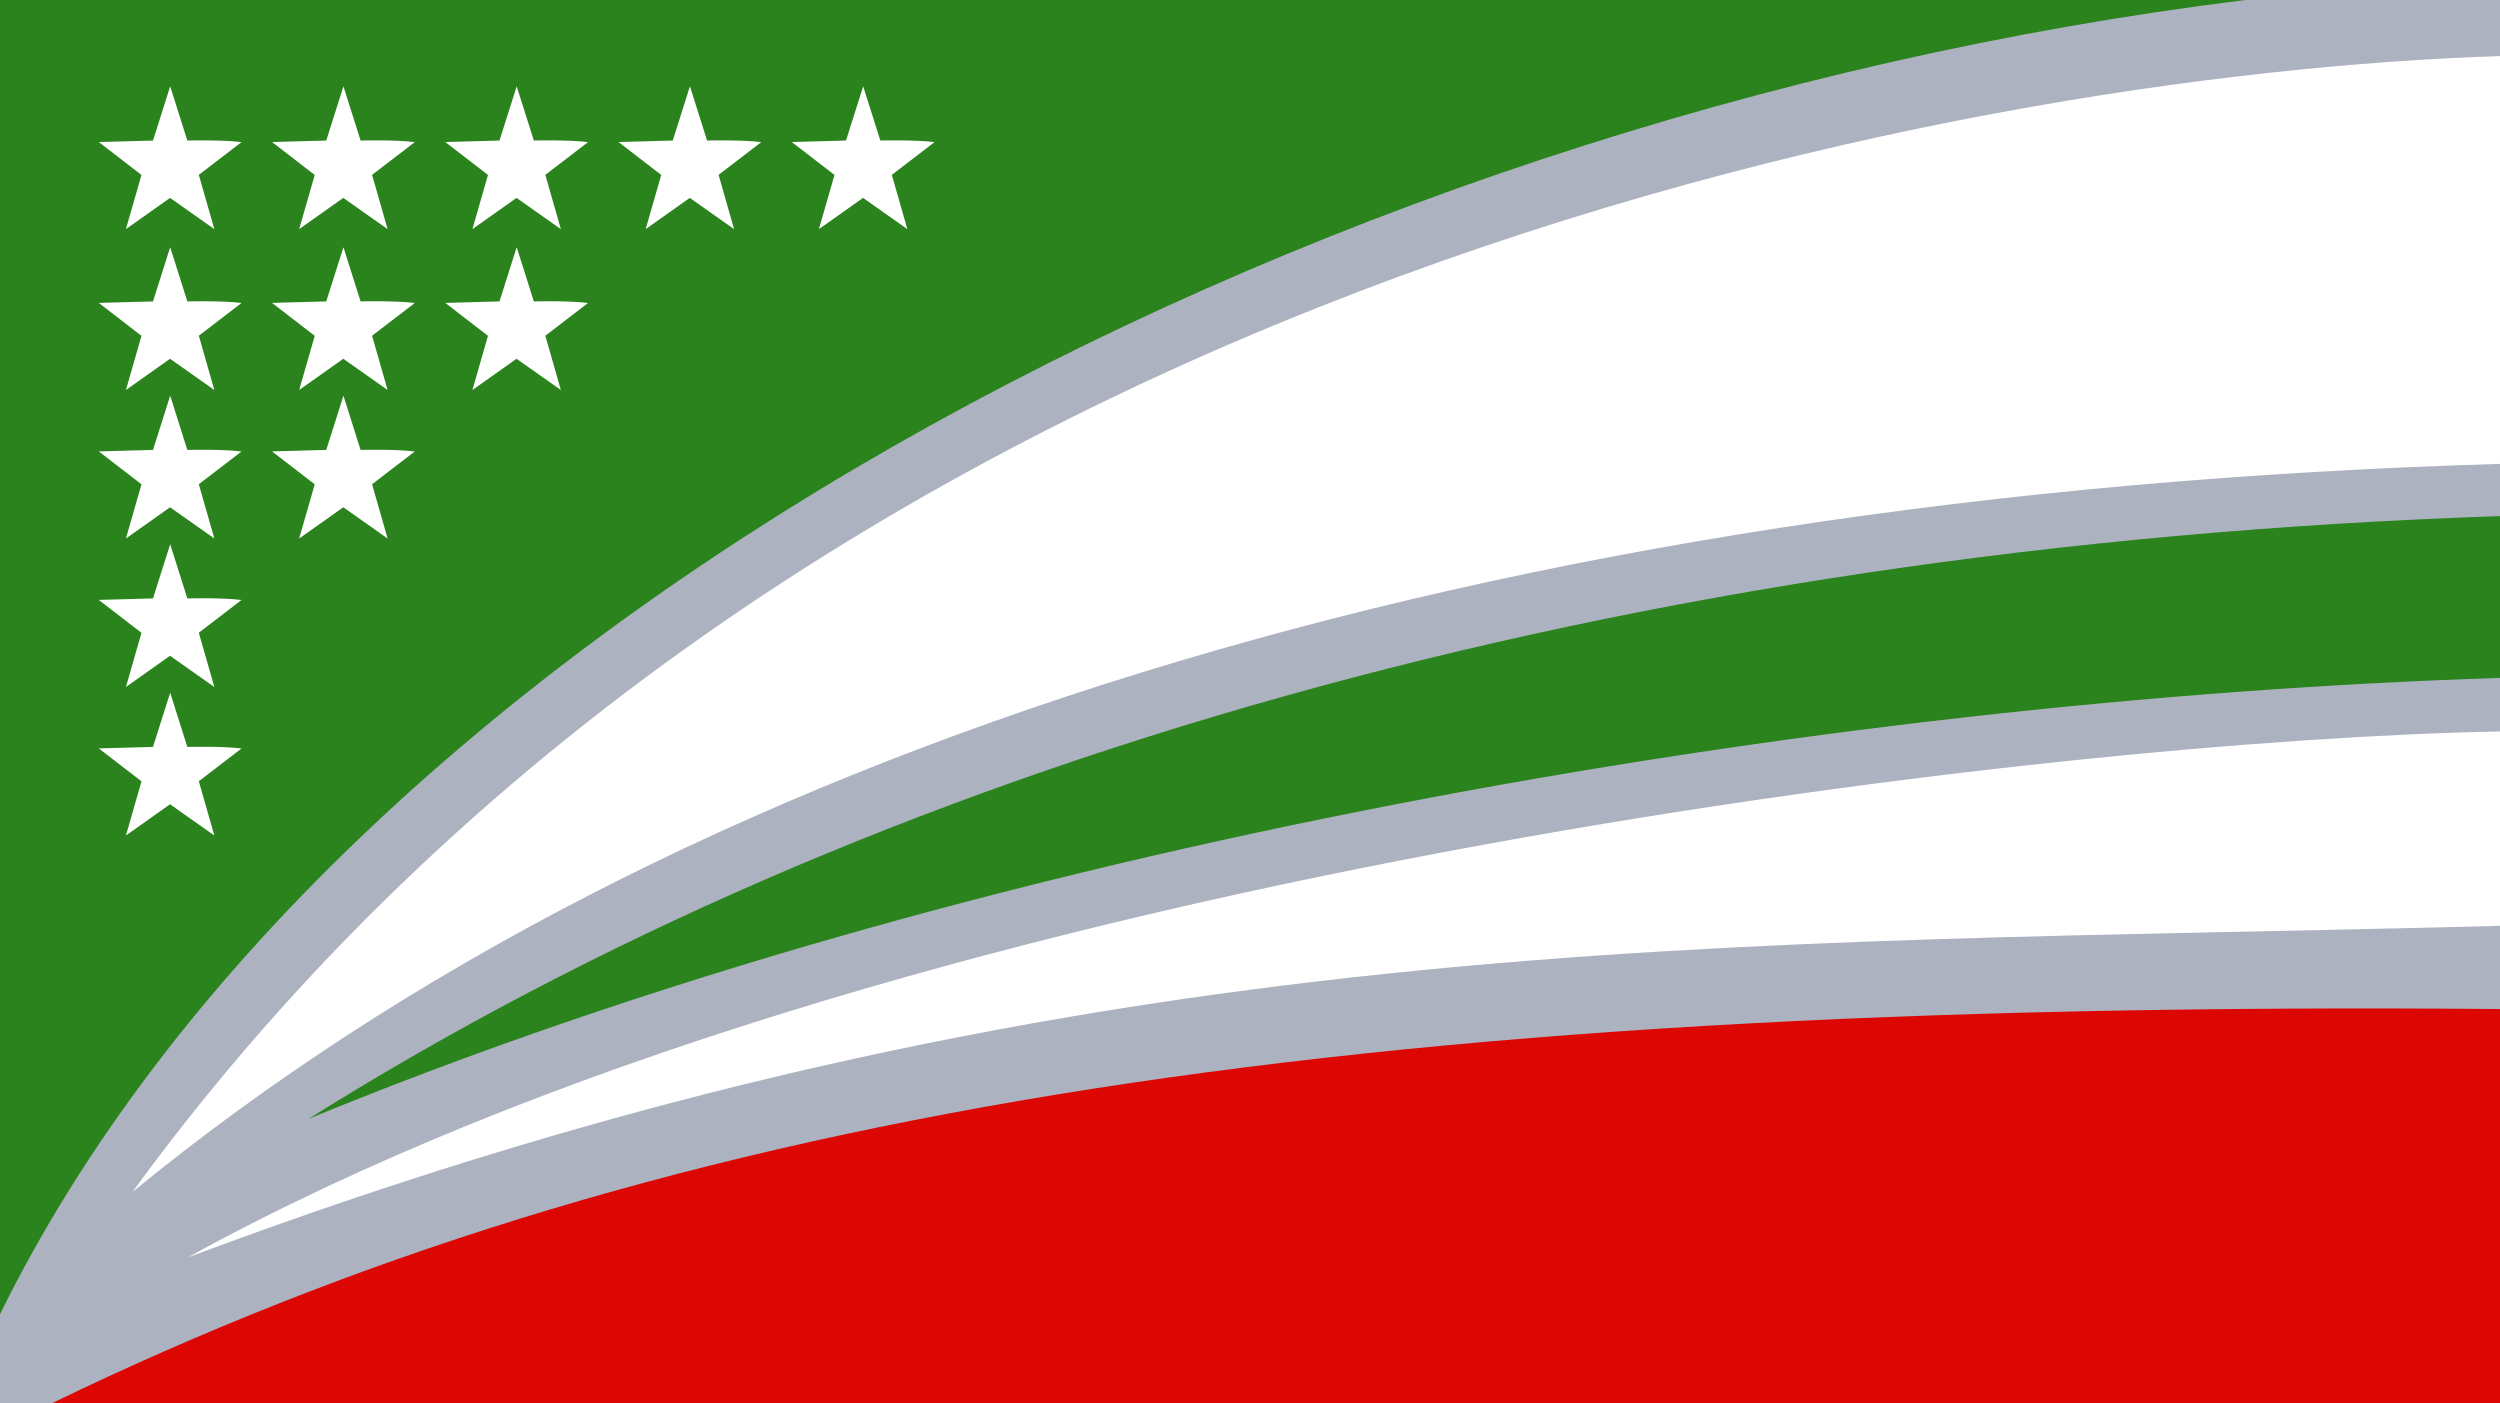
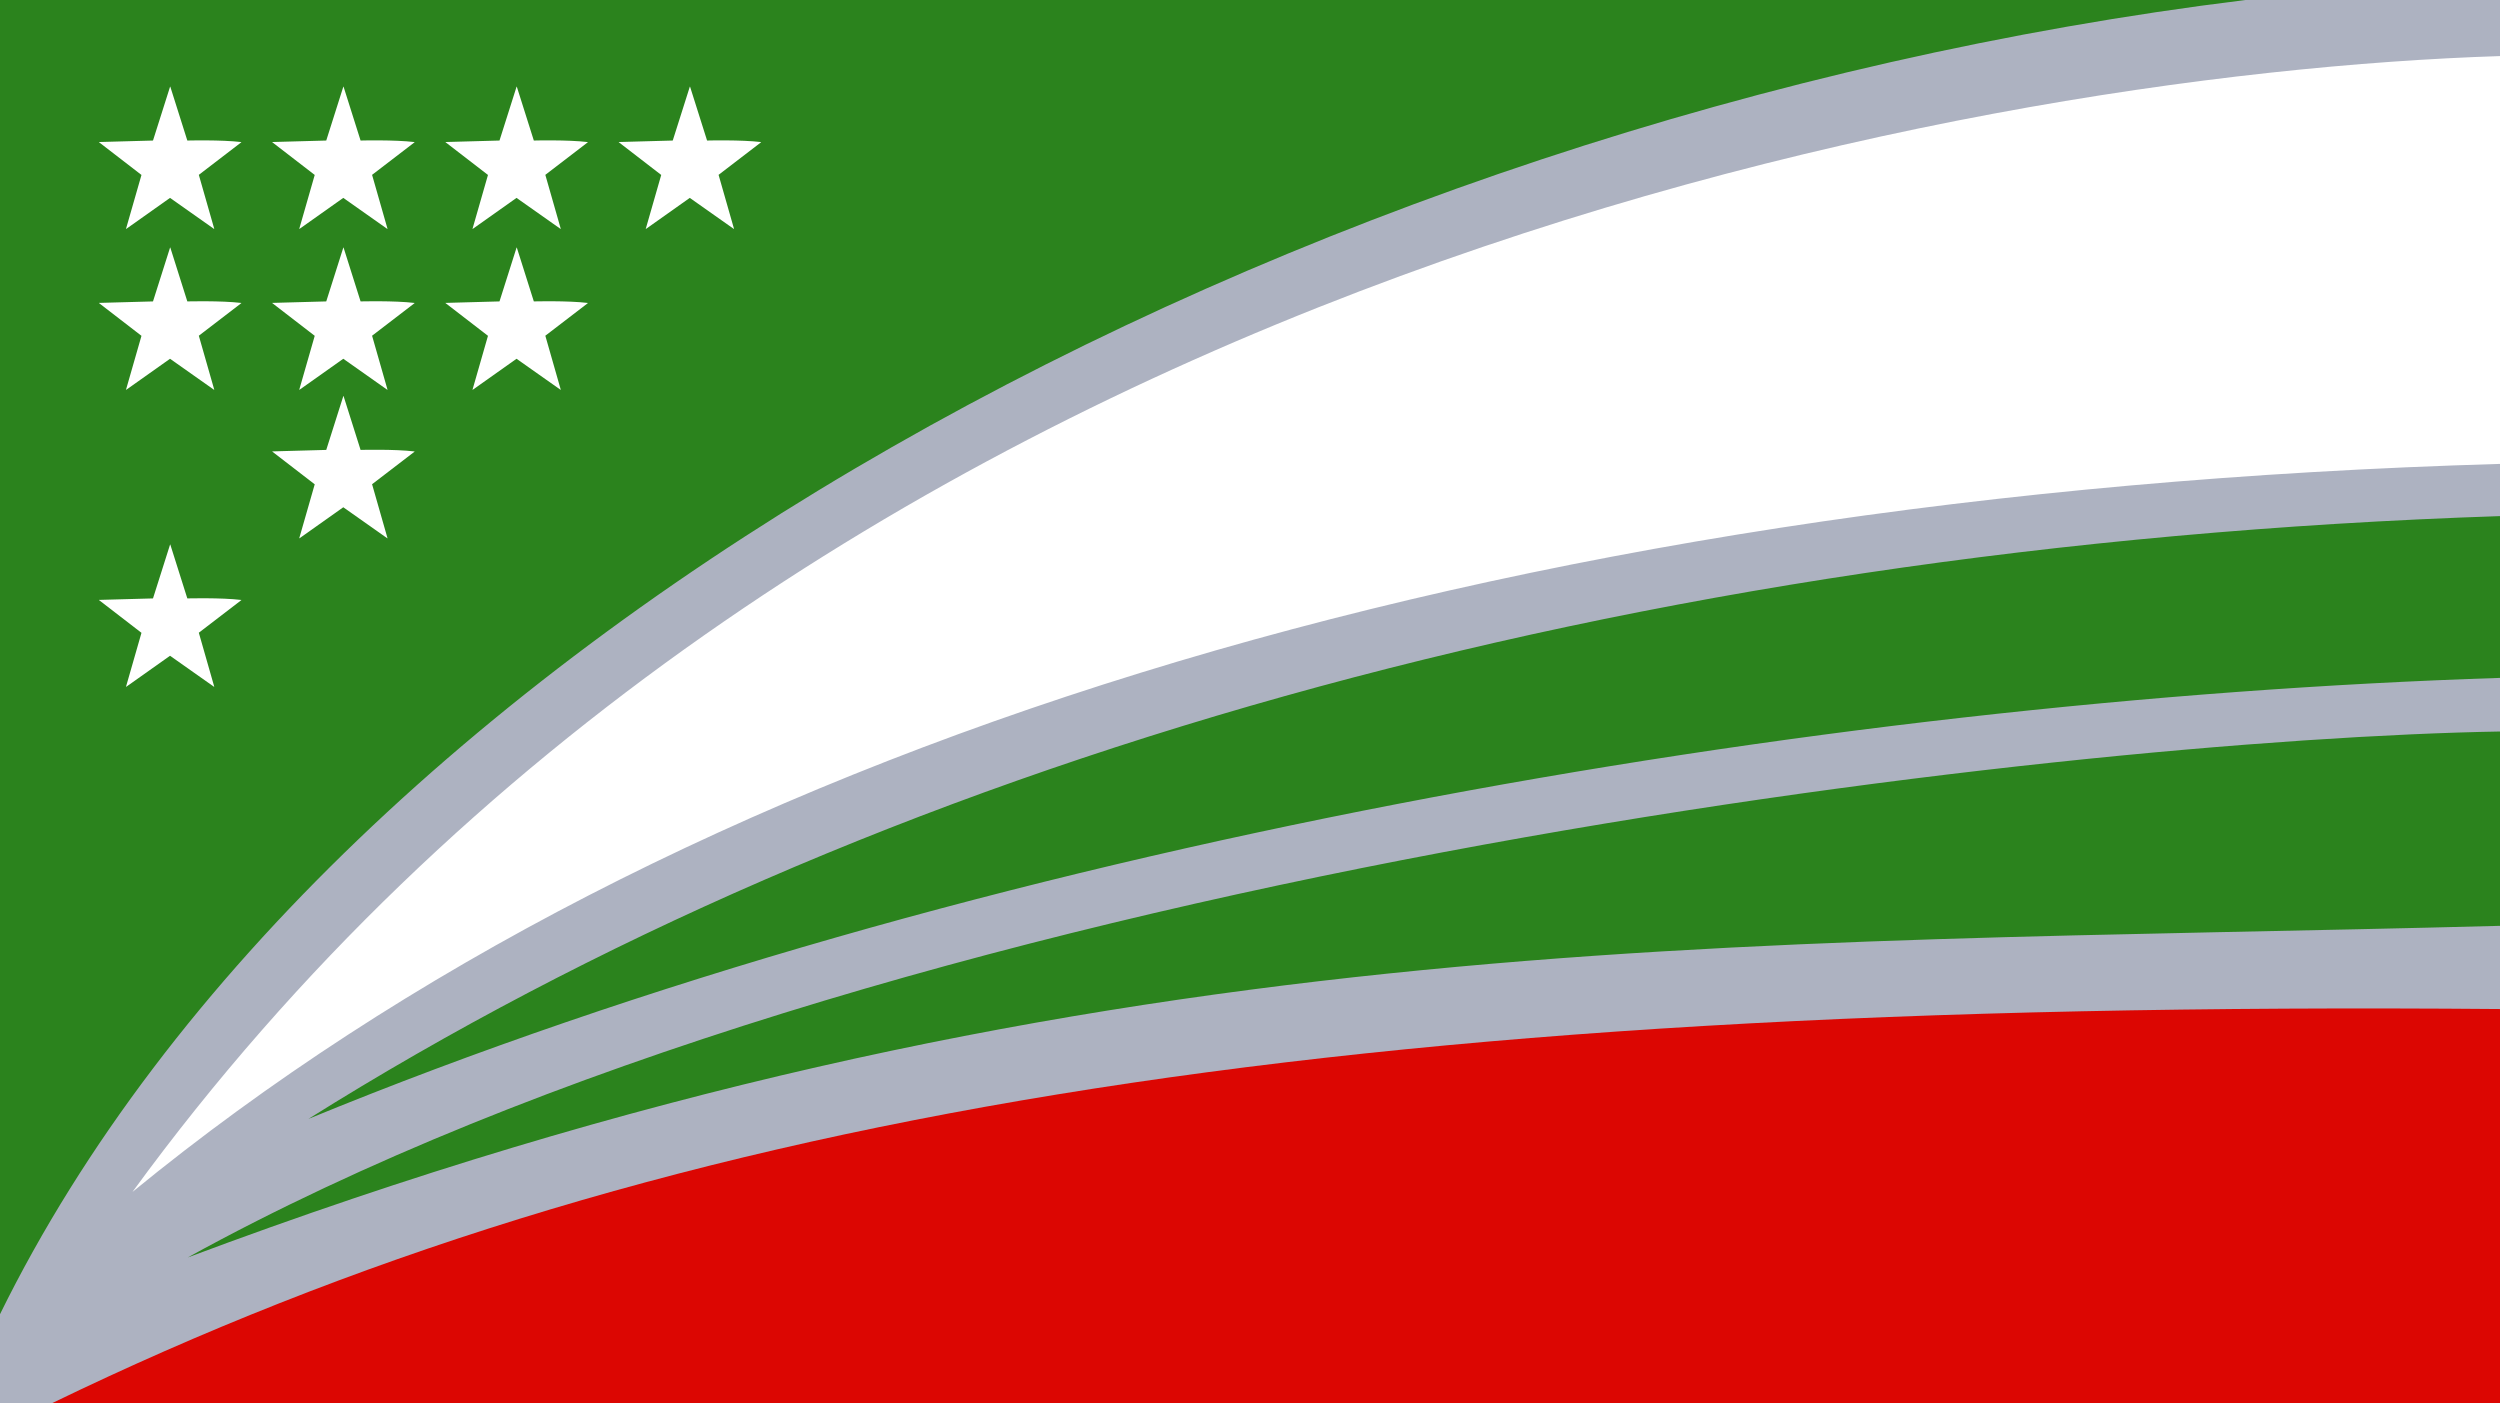
<svg xmlns="http://www.w3.org/2000/svg" xmlns:ns1="http://www.inkscape.org/namespaces/inkscape" xmlns:ns2="http://sodipodi.sourceforge.net/DTD/sodipodi-0.dtd" ns1:version="1.0 (4035a4fb49, 2020-05-01)" ns1:export-ydpi="950.37653" ns1:export-xdpi="950.37653" ns1:export-filename="C:\Users\pc\Desktop\Fabri\bitmap.png" ns2:docname="Bandera_San_Cristobal_ciudad.svg" viewBox="0 0 500 280.658" height="280.658" width="500" id="svg861" version="1.1">
  <rect x="0" y="0" width="500" height="280.658" fill="#333333" stroke="none" />
  <defs id="defs865" />
  <ns2:namedview ns1:current-layer="g1521" ns1:window-maximized="1" ns1:window-y="-8" ns1:window-x="-8" ns1:cy="191.76003" ns1:cx="331.92258" ns1:zoom="0.32164278" showgrid="false" id="namedview863" ns1:window-height="705" ns1:window-width="1366" ns1:pageshadow="2" ns1:pageopacity="0" guidetolerance="10" gridtolerance="10" objecttolerance="10" borderopacity="1" bordercolor="#666666" pagecolor="#ffffff" />
  <g transform="translate(-353.68,-2.745)" id="g869" ns1:label="Image" ns1:groupmode="layer">
    <g transform="translate(353.805,2.745)" id="g873">
      <g id="g1521">
        <g transform="matrix(0.495,0,0,0.495,-0.064,-4.0905992e-6)" id="g2229">
          <path ns2:nodetypes="ccccc" id="path875" d="M -0.126,0 H 1010 V 567 H -0.126 Z" style="fill:#2b831d" />
          <path ns2:nodetypes="cccc" id="path877-1-1" d="M 33.111,497.045 C 175.861,268.951 556.453,50.773 1010,0 V 204.679 C 533.582,204.2 270.133,360.727 33.111,497.045 Z" style="fill:#ffffff;fill-opacity:1" />
-           <path style="fill:#ffffff;fill-opacity:1" d="M 44.103,516.831 C 294.115,358.69 556.453,332.881 1010,282.108 L 1010,428.224 Z" id="path877-1" ns2:nodetypes="cccc" />
          <path ns2:nodetypes="ccccccccccccccc" id="path879" d="M -0.126,567 V 531 C 134.446,257.453 523.977,47.211 907.124,-8.1e-6 H 1010 V 22.657 C 789.616,29.788 319.852,116.212 53.397,481.593 271.98,302.596 601.881,199.355 1010,187.434 V 208.526 C 653.797,220.461 352.048,309.3 124.5,452.085 393.789,341.368 733.348,282.856 1010,273.895 v 21.662 C 833.371,298.652 359.283,351.682 75.684,508.089 437.661,372.443 695.569,382.458 1010,374.074 v 192.926 z" style="fill:#adb2c1" />
          <path ns2:nodetypes="cccc" id="path877" d="M 20.785,567 C 260.904,450.629 534.501,403.635 1010,407.694 v 159.307 z" style="fill:#dc0602" />
          <g id="g2209" style="fill:#ffffff;fill-opacity:1">
            <path ns2:nodetypes="cccccccccccccccsc" id="path2120" d="M 50.79,92.453 57.037,70.685 39.874,57.454 c 0,-0.029 0.021,-0.061 0.048,-0.071 l 21.772,-0.598 6.906,-21.78 c 0.028,-0.011 0.066,-0.005 0.085,0.014 l 6.877,21.766 c 0,0 13.743,-0.358 21.794,0.617 0.019,0.019 0.026,0.057 0.014,0.085 -6.028,4.662 -17.163,13.16 -17.163,13.16 l 6.241,21.828 c -0.035,0.035 -0.065,0.033 -0.13,-0.007 L 68.574,79.954 50.858,92.501 c -0.027,3.14e-4 -0.057,-0.021 -0.068,-0.048 z" style="fill:#ffffff;fill-opacity:1;stroke-width:0.038" />
            <path style="fill:#ffffff;fill-opacity:1;stroke-width:0.038" d="m 120.79,92.453 6.247,-21.769 -17.163,-13.23 c 0,-0.029 0.021,-0.061 0.048,-0.071 l 21.772,-0.598 6.906,-21.78 c 0.028,-0.011 0.066,-0.005 0.085,0.014 l 6.877,21.766 c 0,0 13.743,-0.358 21.794,0.617 0.019,0.019 0.026,0.057 0.015,0.085 -6.028,4.662 -17.163,13.16 -17.163,13.16 l 6.241,21.828 c -0.035,0.035 -0.065,0.033 -0.13,-0.007 L 138.574,79.954 120.858,92.501 c -0.027,3.1e-4 -0.057,-0.021 -0.068,-0.048 z" id="path2120-5" ns2:nodetypes="cccccccccccccccsc" />
            <path style="fill:#ffffff;fill-opacity:1;stroke-width:0.038" d="m 190.79,92.453 6.247,-21.769 -17.163,-13.23 c 0,-0.029 0.021,-0.061 0.048,-0.071 l 21.772,-0.598 6.906,-21.78 c 0.028,-0.011 0.066,-0.005 0.085,0.014 l 6.877,21.766 c 0,0 13.743,-0.358 21.794,0.617 0.019,0.019 0.026,0.057 0.015,0.085 -6.028,4.662 -17.163,13.16 -17.163,13.16 l 6.241,21.828 c -0.035,0.035 -0.065,0.033 -0.13,-0.007 L 208.574,79.954 190.858,92.501 c -0.027,3.14e-4 -0.057,-0.021 -0.068,-0.048 z" id="path2120-4" ns2:nodetypes="cccccccccccccccsc" />
            <path style="fill:#ffffff;fill-opacity:1;stroke-width:0.038" d="m 260.79,92.453 6.247,-21.769 -17.163,-13.23 c 0,-0.029 0.021,-0.061 0.048,-0.071 l 21.772,-0.598 6.906,-21.78 c 0.028,-0.011 0.066,-0.005 0.085,0.014 l 6.877,21.766 c 0,0 13.743,-0.358 21.794,0.617 0.019,0.019 0.026,0.057 0.015,0.085 -6.028,4.662 -17.163,13.16 -17.163,13.16 l 6.241,21.828 c -0.035,0.035 -0.065,0.033 -0.13,-0.007 L 278.574,79.954 260.858,92.501 c -0.027,3.14e-4 -0.057,-0.021 -0.068,-0.048 z" id="path2120-8" ns2:nodetypes="cccccccccccccccsc" />
-             <path style="fill:#ffffff;fill-opacity:1;stroke-width:0.038" d="m 330.79,92.453 6.247,-21.769 -17.163,-13.23 c 0,-0.029 0.021,-0.061 0.048,-0.071 l 21.772,-0.598 6.906,-21.78 c 0.028,-0.011 0.066,-0.005 0.085,0.014 l 6.877,21.766 c 0,0 13.743,-0.358 21.794,0.617 0.019,0.019 0.026,0.057 0.015,0.085 -6.028,4.662 -17.163,13.16 -17.163,13.16 l 6.241,21.828 c -0.035,0.035 -0.065,0.033 -0.13,-0.007 l -17.745,-12.514 -17.716,12.548 c -0.027,3.1e-4 -0.057,-0.021 -0.068,-0.048 z" id="path2120-9" ns2:nodetypes="cccccccccccccccsc" />
            <path style="fill:#ffffff;fill-opacity:1;stroke-width:0.038" d="M 50.79,157.453 57.037,135.685 39.874,122.455 c 0,-0.029 0.021,-0.061 0.048,-0.071 l 21.772,-0.598 6.906,-21.78 c 0.028,-0.011 0.066,-0.005 0.085,0.014 l 6.877,21.766 c 0,0 13.743,-0.358 21.794,0.617 0.019,0.019 0.026,0.057 0.015,0.085 -6.028,4.662 -17.163,13.16 -17.163,13.16 l 6.241,21.828 c -0.035,0.035 -0.065,0.033 -0.13,-0.007 l -17.745,-12.513 -17.716,12.548 c -0.027,3.1e-4 -0.057,-0.021 -0.068,-0.048 z" id="path2120-6" ns2:nodetypes="cccccccccccccccsc" />
            <path style="fill:#ffffff;fill-opacity:1;stroke-width:0.038" d="m 120.79,157.453 6.247,-21.769 -17.163,-13.23 c 0,-0.029 0.021,-0.061 0.048,-0.071 l 21.772,-0.598 6.906,-21.78 c 0.028,-0.011 0.066,-0.005 0.085,0.014 l 6.877,21.766 c 0,0 13.743,-0.358 21.794,0.617 0.019,0.019 0.026,0.057 0.015,0.085 -6.028,4.662 -17.163,13.16 -17.163,13.16 l 6.241,21.828 c -0.035,0.035 -0.065,0.033 -0.13,-0.007 l -17.745,-12.513 -17.716,12.548 c -0.027,3.1e-4 -0.057,-0.021 -0.068,-0.048 z" id="path2120-0" ns2:nodetypes="cccccccccccccccsc" />
            <path style="fill:#ffffff;fill-opacity:1;stroke-width:0.038" d="m 190.79,157.453 6.247,-21.769 -17.163,-13.23 c 0,-0.029 0.021,-0.061 0.048,-0.071 l 21.772,-0.598 6.906,-21.78 c 0.028,-0.011 0.066,-0.005 0.085,0.014 l 6.877,21.766 c 0,0 13.743,-0.358 21.794,0.617 0.019,0.019 0.026,0.057 0.015,0.085 -6.028,4.662 -17.163,13.16 -17.163,13.16 l 6.241,21.828 c -0.035,0.035 -0.065,0.033 -0.13,-0.007 l -17.745,-12.513 -17.716,12.548 c -0.027,3.1e-4 -0.057,-0.021 -0.068,-0.048 z" id="path2120-2" ns2:nodetypes="cccccccccccccccsc" />
-             <path style="fill:#ffffff;fill-opacity:1;stroke-width:0.038" d="M 50.79,217.453 57.037,195.685 39.874,182.455 c 0,-0.029 0.021,-0.061 0.048,-0.071 l 21.772,-0.598 6.906,-21.78 c 0.028,-0.011 0.066,-0.005 0.085,0.014 l 6.877,21.766 c 0,0 13.743,-0.358 21.794,0.617 0.019,0.019 0.026,0.057 0.015,0.085 -6.028,4.662 -17.163,13.16 -17.163,13.16 l 6.241,21.828 c -0.035,0.035 -0.065,0.033 -0.13,-0.007 L 68.574,204.954 50.858,217.501 c -0.027,3.1e-4 -0.057,-0.021 -0.068,-0.048 z" id="path2120-04" ns2:nodetypes="cccccccccccccccsc" />
            <path style="fill:#ffffff;fill-opacity:1;stroke-width:0.038" d="m 120.79,217.453 6.247,-21.769 -17.163,-13.23 c 0,-0.029 0.021,-0.061 0.048,-0.071 l 21.772,-0.598 6.906,-21.78 c 0.028,-0.011 0.066,-0.005 0.085,0.014 l 6.877,21.766 c 0,0 13.743,-0.358 21.794,0.617 0.019,0.019 0.026,0.057 0.015,0.085 -6.028,4.662 -17.163,13.16 -17.163,13.16 l 6.241,21.828 c -0.035,0.035 -0.065,0.033 -0.13,-0.007 l -17.745,-12.513 -17.716,12.548 c -0.027,3.2e-4 -0.057,-0.021 -0.068,-0.048 z" id="path2120-57" ns2:nodetypes="cccccccccccccccsc" />
            <path style="fill:#ffffff;fill-opacity:1;stroke-width:0.038" d="M 50.79,277.453 57.037,255.685 39.874,242.455 c 0,-0.029 0.021,-0.061 0.048,-0.071 l 21.772,-0.598 6.906,-21.78 c 0.028,-0.011 0.066,-0.005 0.085,0.014 l 6.877,21.766 c 0,0 13.743,-0.358 21.794,0.617 0.019,0.019 0.026,0.057 0.014,0.085 -6.028,4.662 -17.163,13.16 -17.163,13.16 l 6.241,21.828 c -0.035,0.035 -0.065,0.033 -0.13,-0.007 L 68.574,264.954 50.858,277.502 c -0.027,3.1e-4 -0.057,-0.021 -0.068,-0.048 z" id="path2120-83" ns2:nodetypes="cccccccccccccccsc" />
-             <path style="fill:#ffffff;fill-opacity:1;stroke-width:0.038" d="M 50.79,337.453 57.037,315.685 39.874,302.455 c 0,-0.029 0.021,-0.061 0.048,-0.071 l 21.772,-0.598 6.906,-21.78 c 0.028,-0.011 0.066,-0.005 0.085,0.014 l 6.877,21.766 c 0,0 13.743,-0.358 21.794,0.617 0.019,0.019 0.026,0.057 0.014,0.085 -6.028,4.662 -17.163,13.16 -17.163,13.16 l 6.241,21.828 c -0.035,0.035 -0.065,0.033 -0.13,-0.007 L 68.574,324.954 50.858,337.502 c -0.027,3.1e-4 -0.057,-0.021 -0.068,-0.048 z" id="path2120-43" ns2:nodetypes="cccccccccccccccsc" />
          </g>
        </g>
      </g>
    </g>
  </g>
</svg>